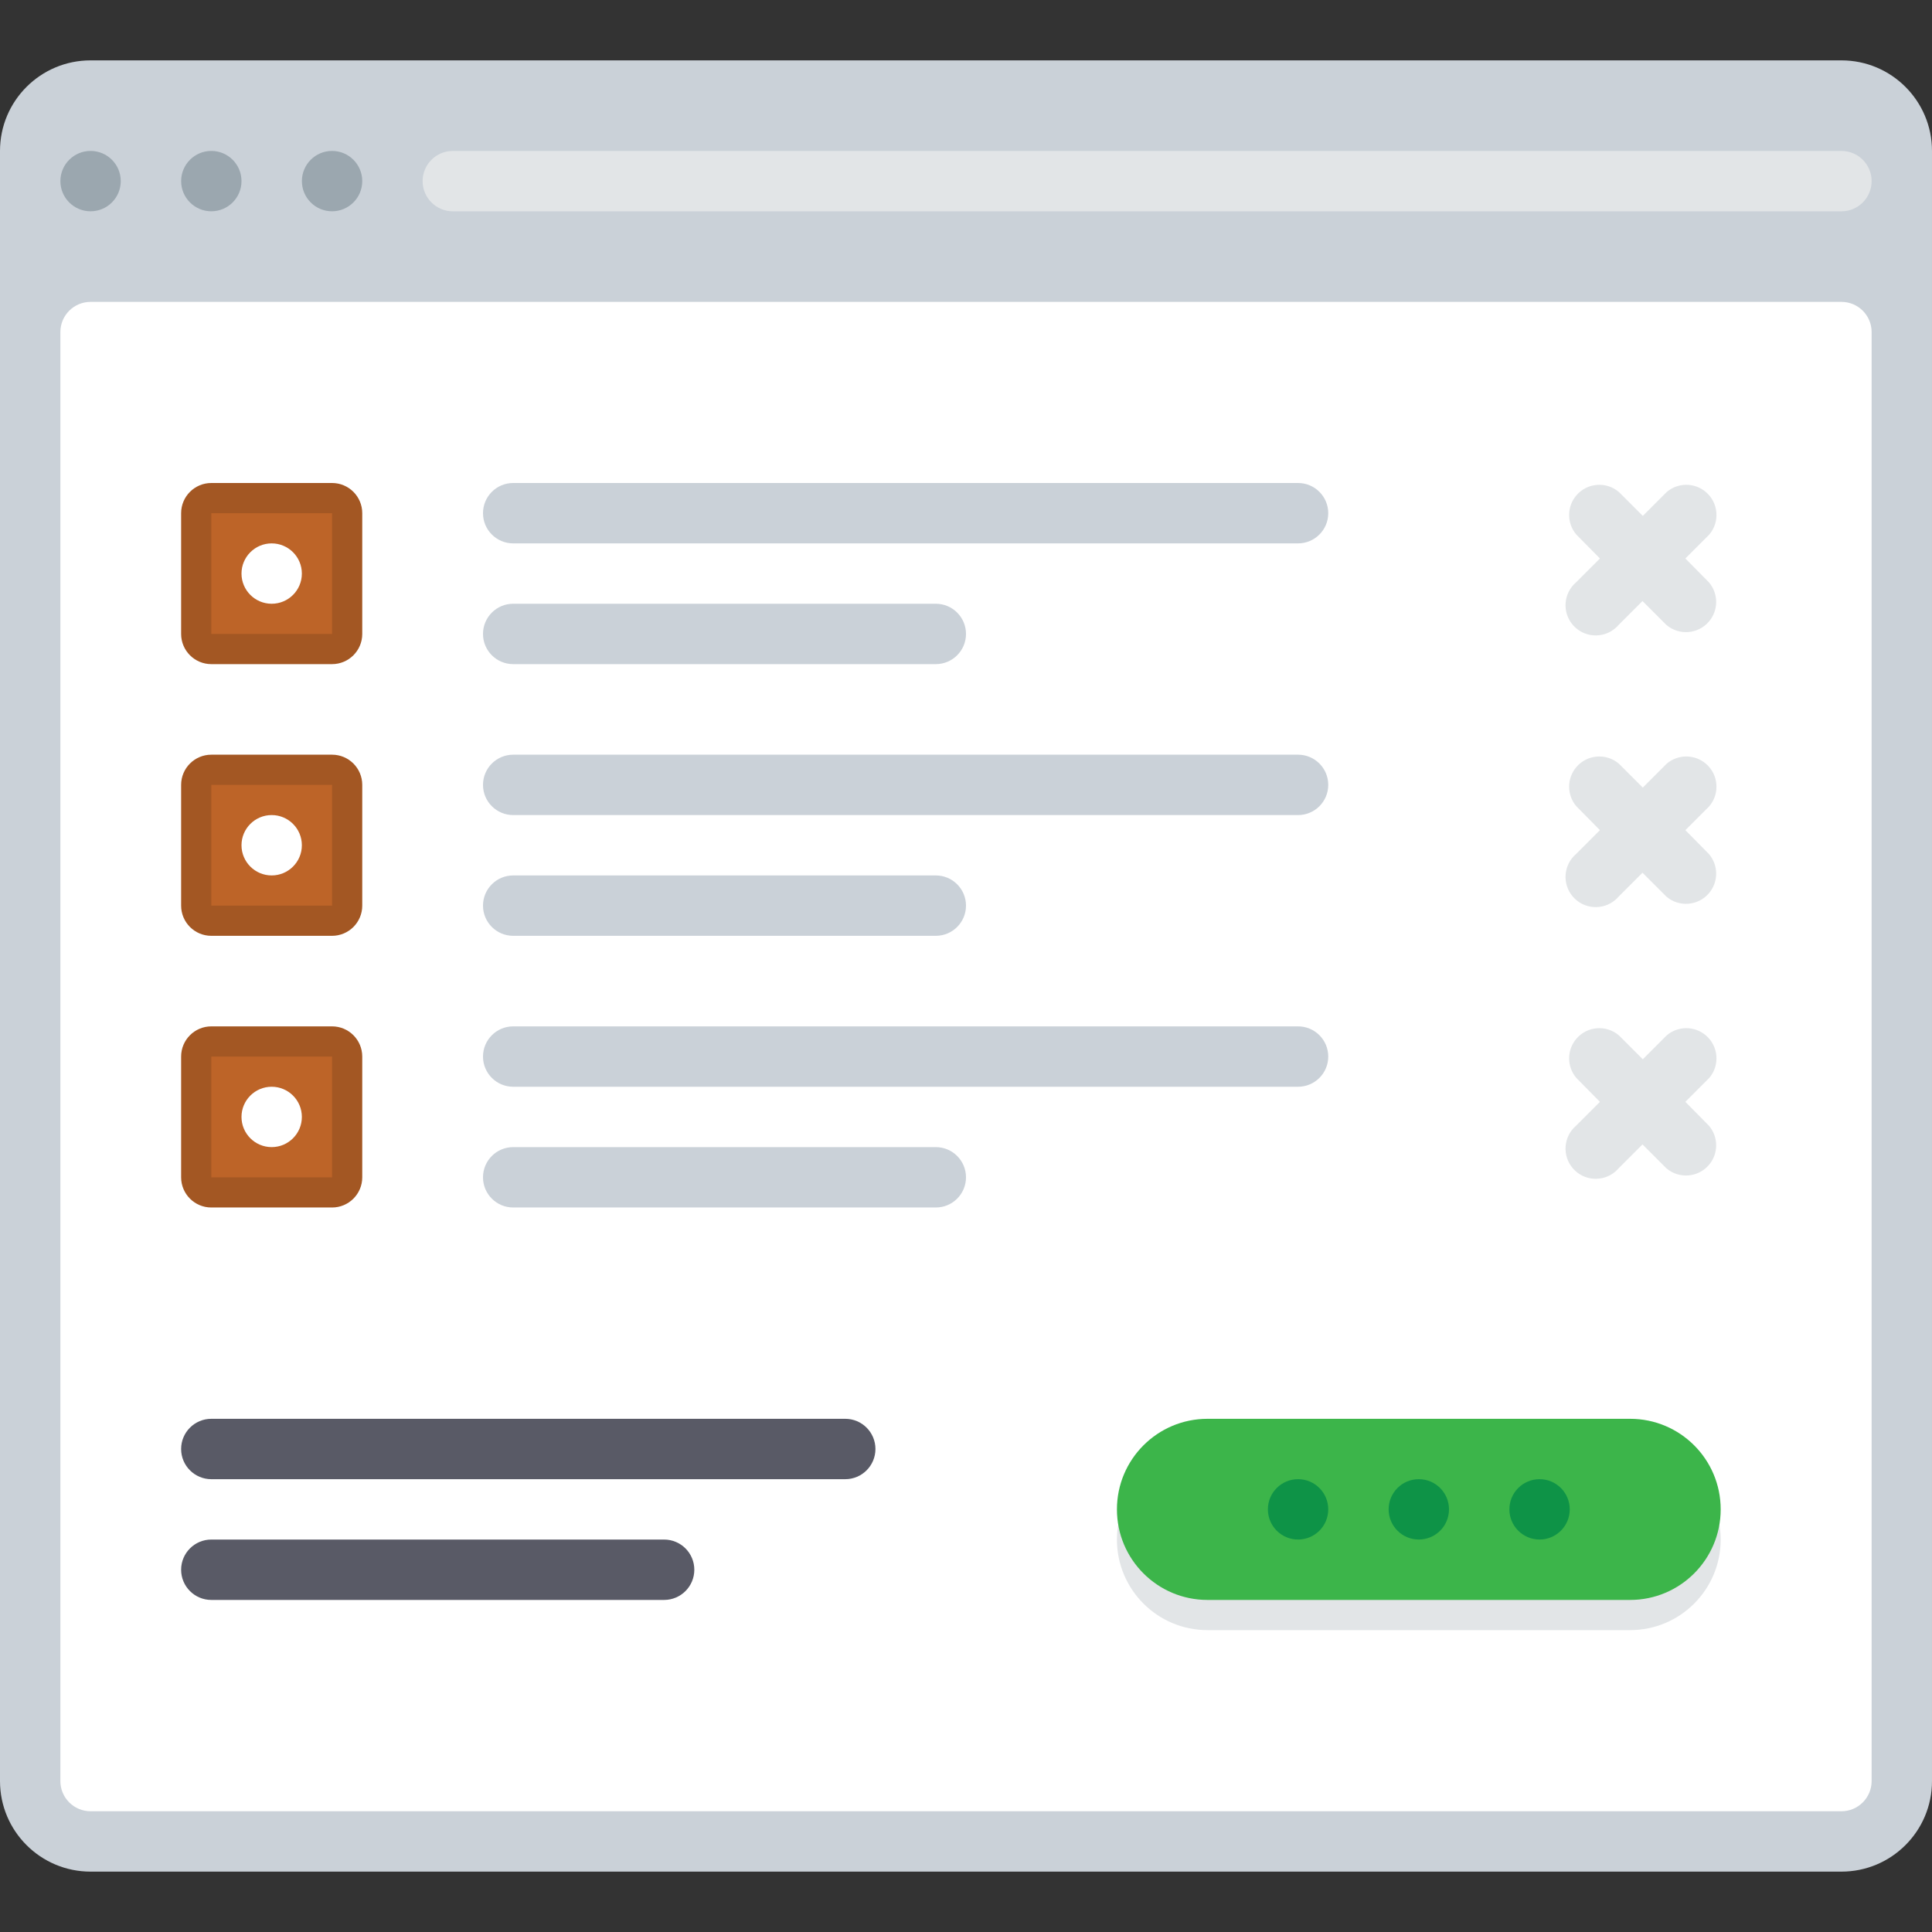
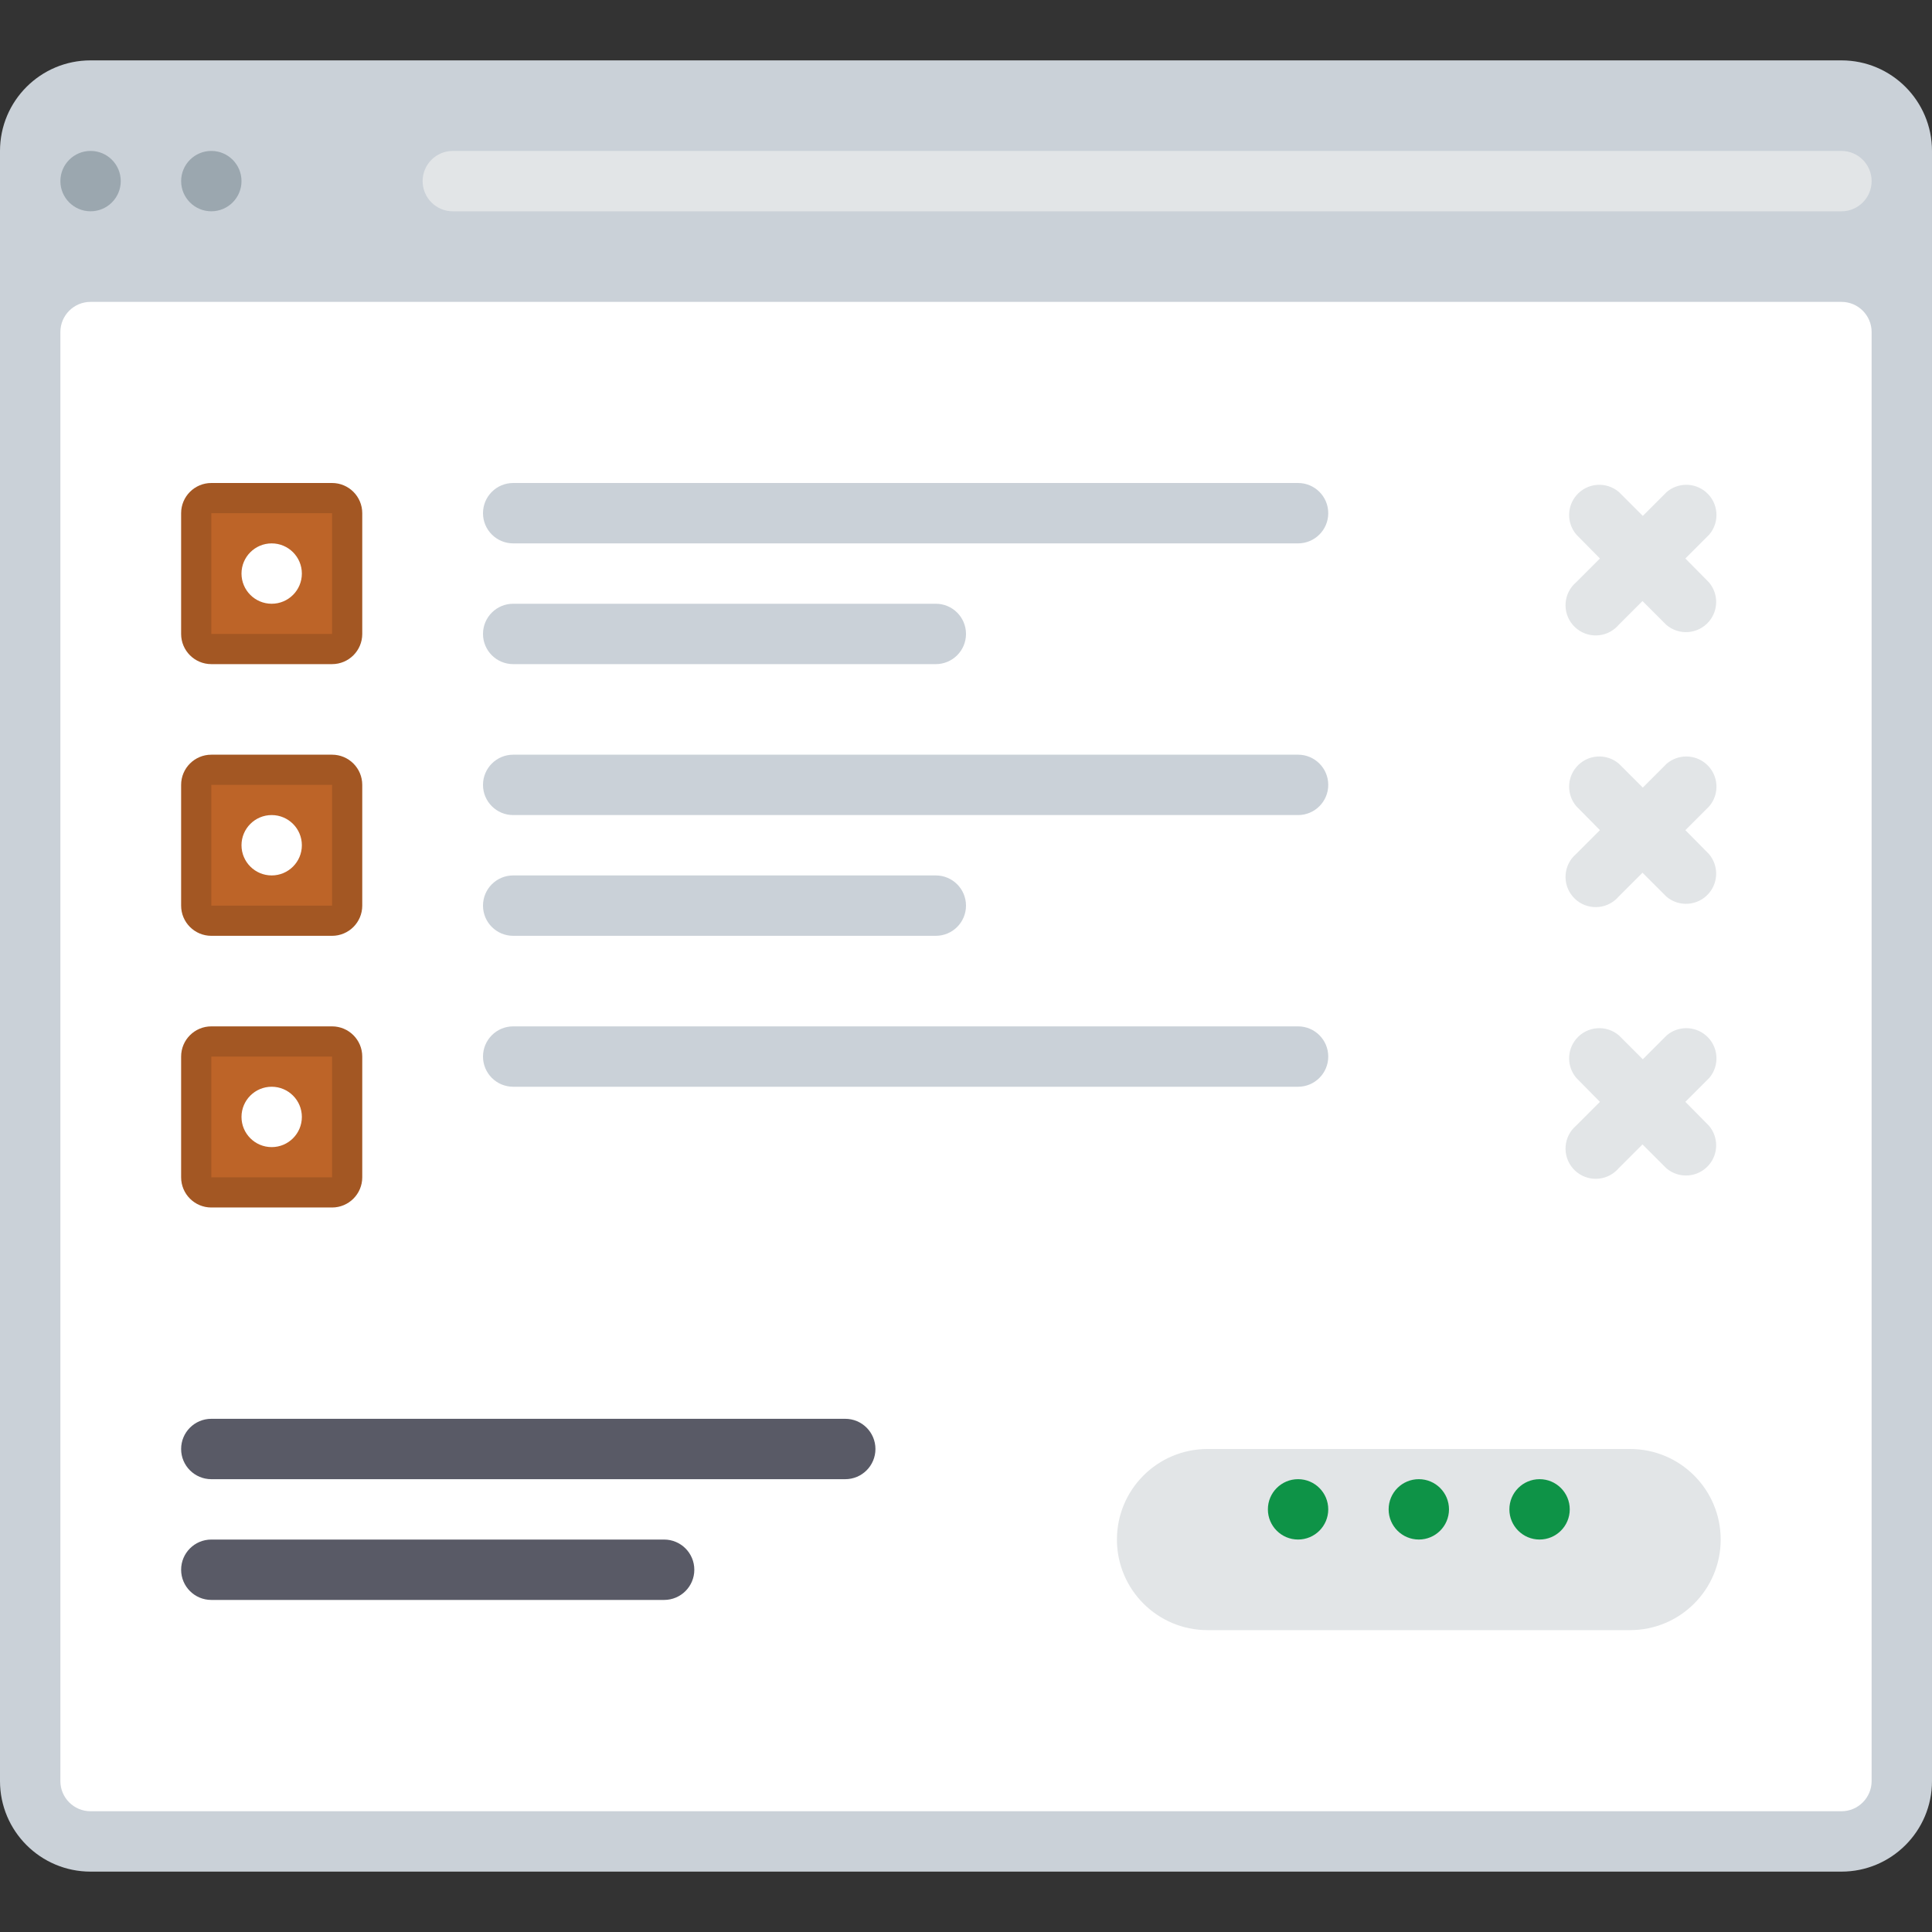
<svg xmlns="http://www.w3.org/2000/svg" height="800px" width="800px" version="1.1" id="Layer_1" viewBox="0 0 512.001 512.001" xml:space="preserve">
  <rect x="0" y="0" width="512.001" height="512.001" fill="#333333" stroke="none" />
  <path style="fill:#CAD1D8;" d="M24,16h464c13.254,0,24,10.745,24,24v432c0,13.254-10.745,24-24,24H24C10.745,496,0,485.255,0,472V40  C0,26.745,10.745,16,24,16z" />
  <g>
    <circle style="fill:#9BA7AF;" cx="24.002" cy="47.995" r="7.998" />
    <circle style="fill:#9BA7AF;" cx="56.002" cy="47.995" r="7.998" />
-     <circle style="fill:#9BA7AF;" cx="88.002" cy="47.995" r="7.998" />
  </g>
  <path style="fill:#FFFFFF;" d="M24,80h464c4.418,0,8,3.582,8,8v384c0,4.418-3.582,8-8,8H24c-4.418,0-8-3.582-8-8V88  C16,83.582,19.582,80,24,80z" />
  <path style="fill:#E2E5E7;" d="M120,40h368c4.418,0,8,3.582,8,8l0,0c0,4.418-3.582,8-8,8H120c-4.418,0-8-3.582-8-8l0,0  C112,43.582,115.582,40,120,40z" />
  <path style="fill:#BD6428;" d="M56,132h32c2.209,0,4,1.791,4,4v32c0,2.209-1.791,4-4,4H56c-2.209,0-4-1.791-4-4v-32  C52,133.791,53.791,132,56,132z" />
  <path style="fill:#A35723;" d="M88,136.001v32H56v-32H88 M88,128H56c-4.418,0-8,3.582-8,8.001v32c0,4.418,3.582,8,8,8h32  c4.418,0,8.001-3.582,8.001-8v-32C96,131.582,92.418,128,88,128L88,128z" />
  <path style="fill:#E2E5E7;" d="M320,384h112c13.254,0,24,10.745,24,24l0,0c0,13.254-10.745,24-24,24H320c-13.254,0-24-10.745-24-24  l0,0C296,394.745,306.746,384,320,384z" />
-   <path style="fill:#3CB54A;" d="M320,376h112c13.254,0,24,10.745,24,24l0,0c0,13.254-10.745,24-24,24H320c-13.254,0-24-10.745-24-24  l0,0C296,386.746,306.746,376,320,376z" />
  <g>
    <circle style="fill:#0E9347;" cx="376.002" cy="399.995" r="7.998" />
    <circle style="fill:#0E9347;" cx="408.002" cy="399.995" r="7.998" />
    <circle style="fill:#0E9347;" cx="344.002" cy="399.995" r="7.998" />
  </g>
  <path style="fill:#E2E5E7;" d="M446.64,148l6.32-6.32c2.874-3.356,2.484-8.406-0.873-11.28c-2.995-2.565-7.412-2.565-10.408,0  l-6.32,6.32l-6.32-6.32c-3.356-2.874-8.406-2.484-11.28,0.873c-2.565,2.995-2.565,7.412,0,10.408l6.24,6.32l-6.32,6.32  c-3.356,2.874-3.747,7.924-0.873,11.28c2.874,3.356,7.924,3.747,11.28,0.873c0.313-0.268,0.604-0.56,0.873-0.873l6.32-6.32  l6.32,6.32c3.356,2.874,8.406,2.484,11.28-0.873c2.565-2.995,2.565-7.412,0-10.408L446.64,148z" />
  <g>
    <path style="fill:#CAD1D8;" d="M136.001,128h208c4.418,0,8,3.582,8,8.001l0,0c0,4.418-3.582,8-8,8h-208   c-4.418,0-8.001-3.582-8.001-8l0,0C128,131.582,131.582,128,136.001,128z" />
    <path style="fill:#CAD1D8;" d="M256,168.001L256,168.001c0,4.418-3.582,8-8.001,8H136.001c-4.418,0-8.001-3.582-8.001-8l0,0   c0-4.418,3.582-8.001,8.001-8.001h112C252.418,160,256,163.582,256,168.001z" />
  </g>
  <path style="fill:#BD6428;" d="M56,204h32c2.209,0,4,1.791,4,4v32c0,2.209-1.791,4-4,4H56c-2.209,0-4-1.791-4-4v-32  C52,205.791,53.791,204,56,204z" />
  <path style="fill:#A35723;" d="M88,208v32H56v-32H88 M88,200.001H56c-4.418,0-8,3.582-8,8v32c0,4.418,3.582,8.001,8,8.001h32  c4.418,0,8.001-3.582,8.001-8.001v-32C96,203.582,92.418,200.001,88,200.001L88,200.001z" />
  <path style="fill:#E2E5E7;" d="M446.64,220l6.32-6.32c2.874-3.356,2.484-8.406-0.873-11.28c-2.995-2.565-7.412-2.565-10.408,0  l-6.32,6.32l-6.32-6.32c-3.356-2.874-8.406-2.484-11.28,0.873c-2.565,2.995-2.565,7.412,0,10.408l6.24,6.32l-6.32,6.32  c-3.356,2.874-3.747,7.924-0.873,11.28c2.874,3.356,7.924,3.747,11.28,0.873c0.313-0.268,0.604-0.56,0.873-0.873l6.32-6.32  l6.32,6.32c3.356,2.874,8.406,2.484,11.28-0.873c2.565-2.995,2.565-7.412,0-10.408L446.64,220z" />
  <g>
    <path style="fill:#CAD1D8;" d="M136.001,200.001h208c4.418,0,8,3.582,8,8l0,0c0,4.418-3.582,8.001-8,8.001h-208   c-4.418,0-8.001-3.582-8.001-8.001l0,0C128,203.582,131.582,200.001,136.001,200.001z" />
    <path style="fill:#CAD1D8;" d="M256,240L256,240c0,4.418-3.582,8.001-8.001,8.001H136.001c-4.418,0-8.001-3.582-8.001-8.001l0,0   c0-4.418,3.582-8.001,8.001-8.001h112C252.418,232.001,256,235.582,256,240z" />
  </g>
  <path style="fill:#BD6428;" d="M56,276h32c2.209,0,4,1.791,4,4v32c0,2.209-1.791,4-4,4H56c-2.209,0-4-1.791-4-4v-32  C52,277.791,53.791,276,56,276z" />
  <path style="fill:#A35723;" d="M88,280v32H56v-32H88 M88,272H56c-4.418,0-8,3.582-8,8v32c0,4.418,3.582,8,8,8h32  c4.418,0,8.001-3.582,8.001-8v-32C96,275.582,92.418,272,88,272L88,272z" />
  <path style="fill:#E2E5E7;" d="M446.64,292l6.32-6.32c2.874-3.356,2.484-8.406-0.873-11.28c-2.995-2.565-7.412-2.565-10.408,0  l-6.32,6.32l-6.32-6.32c-3.356-2.874-8.406-2.484-11.28,0.873c-2.565,2.995-2.565,7.412,0,10.408l6.24,6.32l-6.32,6.32  c-3.356,2.874-3.747,7.924-0.873,11.28c2.874,3.356,7.924,3.747,11.28,0.873c0.313-0.268,0.604-0.56,0.873-0.873l6.32-6.32  l6.32,6.32c3.356,2.874,8.406,2.484,11.28-0.873c2.565-2.995,2.565-7.412,0-10.408L446.64,292z" />
  <g>
    <path style="fill:#CAD1D8;" d="M136.001,272h208c4.418,0,8,3.582,8,8l0,0c0,4.418-3.582,8-8,8h-208c-4.418,0-8.001-3.582-8.001-8   l0,0C128,275.582,131.582,272,136.001,272z" />
-     <path style="fill:#CAD1D8;" d="M256,312L256,312c0,4.418-3.582,8-8.001,8H136.001c-4.418,0-8.001-3.582-8.001-8l0,0   c0-4.418,3.582-8,8.001-8h112C252.418,304,256,307.582,256,312z" />
  </g>
  <g>
    <path style="fill:#595A66;" d="M232.001,384L232.001,384c0,4.418-3.582,8-8.001,8H56c-4.418,0-8-3.582-8-8l0,0c0-4.418,3.582-8,8-8   h168C228.418,376,232.001,379.582,232.001,384z" />
    <path style="fill:#595A66;" d="M184.001,416L184.001,416c0,4.418-3.582,8-8.001,8H56c-4.418,0-8-3.582-8-8l0,0c0-4.418,3.582-8,8-8   h120C180.418,408,184.001,411.582,184.001,416z" />
  </g>
  <g>
    <circle style="fill:#FFFFFF;" cx="71.998" cy="152.002" r="7.998" />
    <circle style="fill:#FFFFFF;" cx="71.998" cy="224" r="7.998" />
    <circle style="fill:#FFFFFF;" cx="71.998" cy="295.998" r="7.998" />
  </g>
</svg>